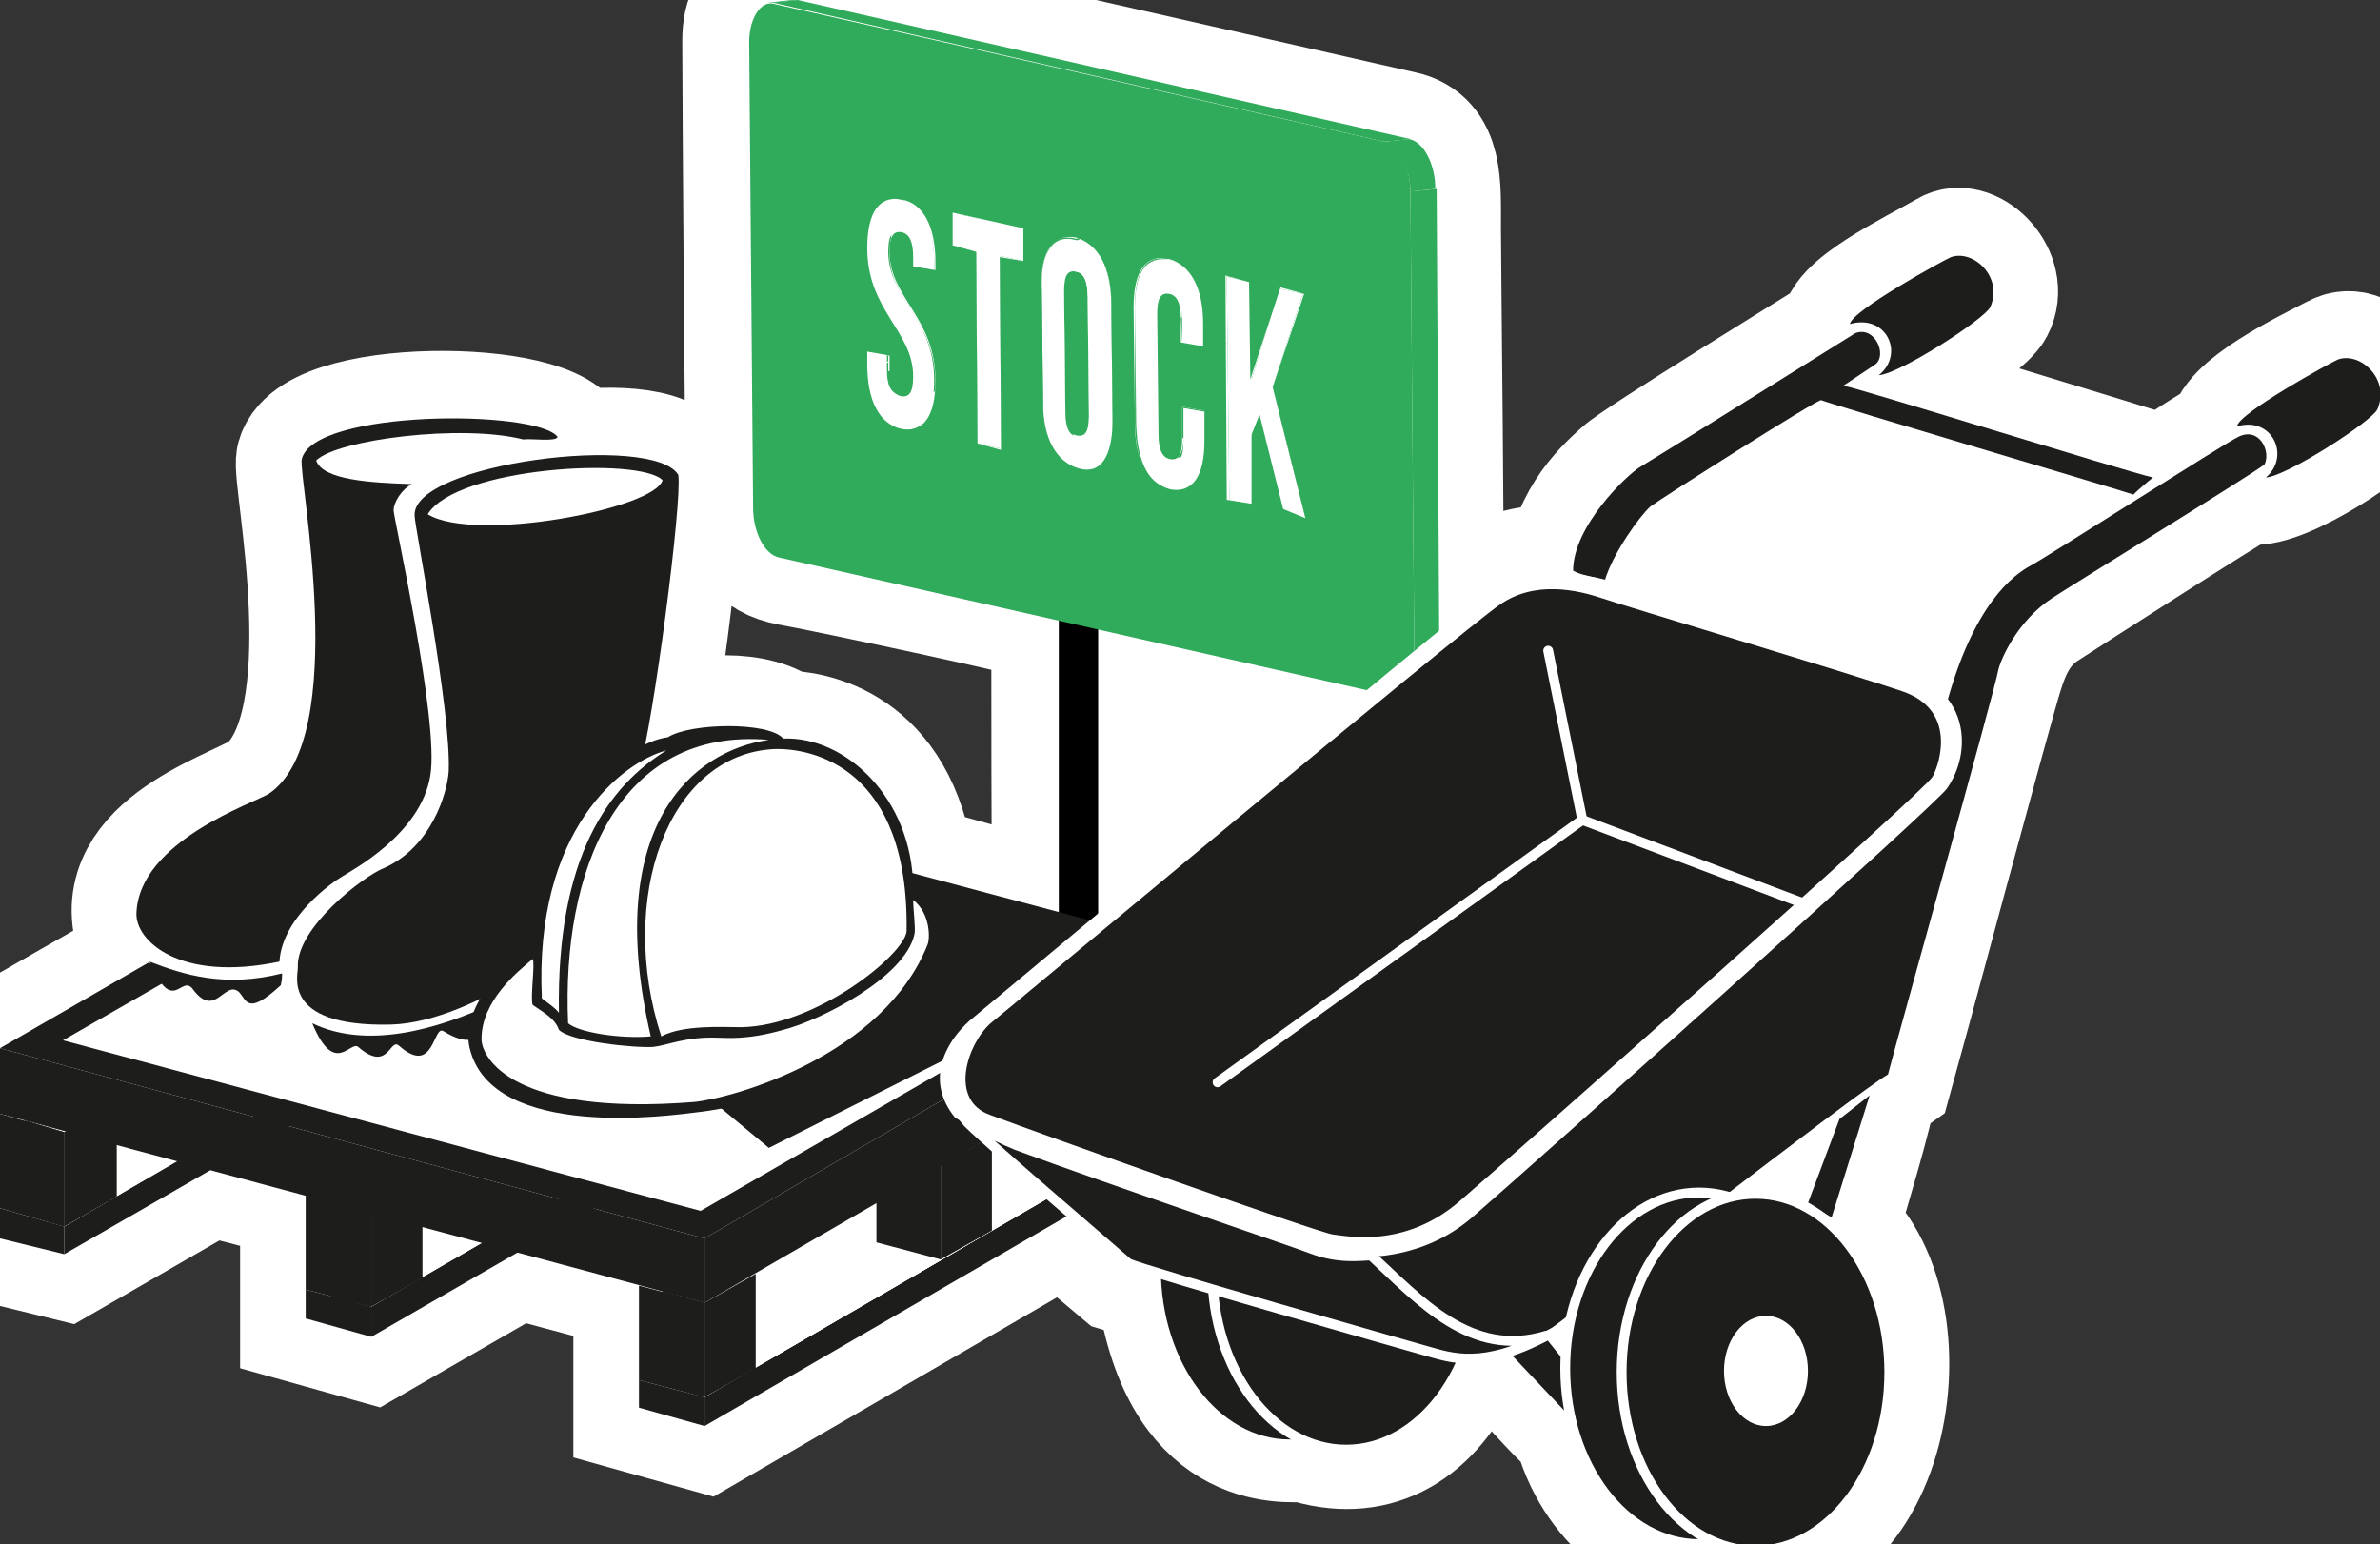
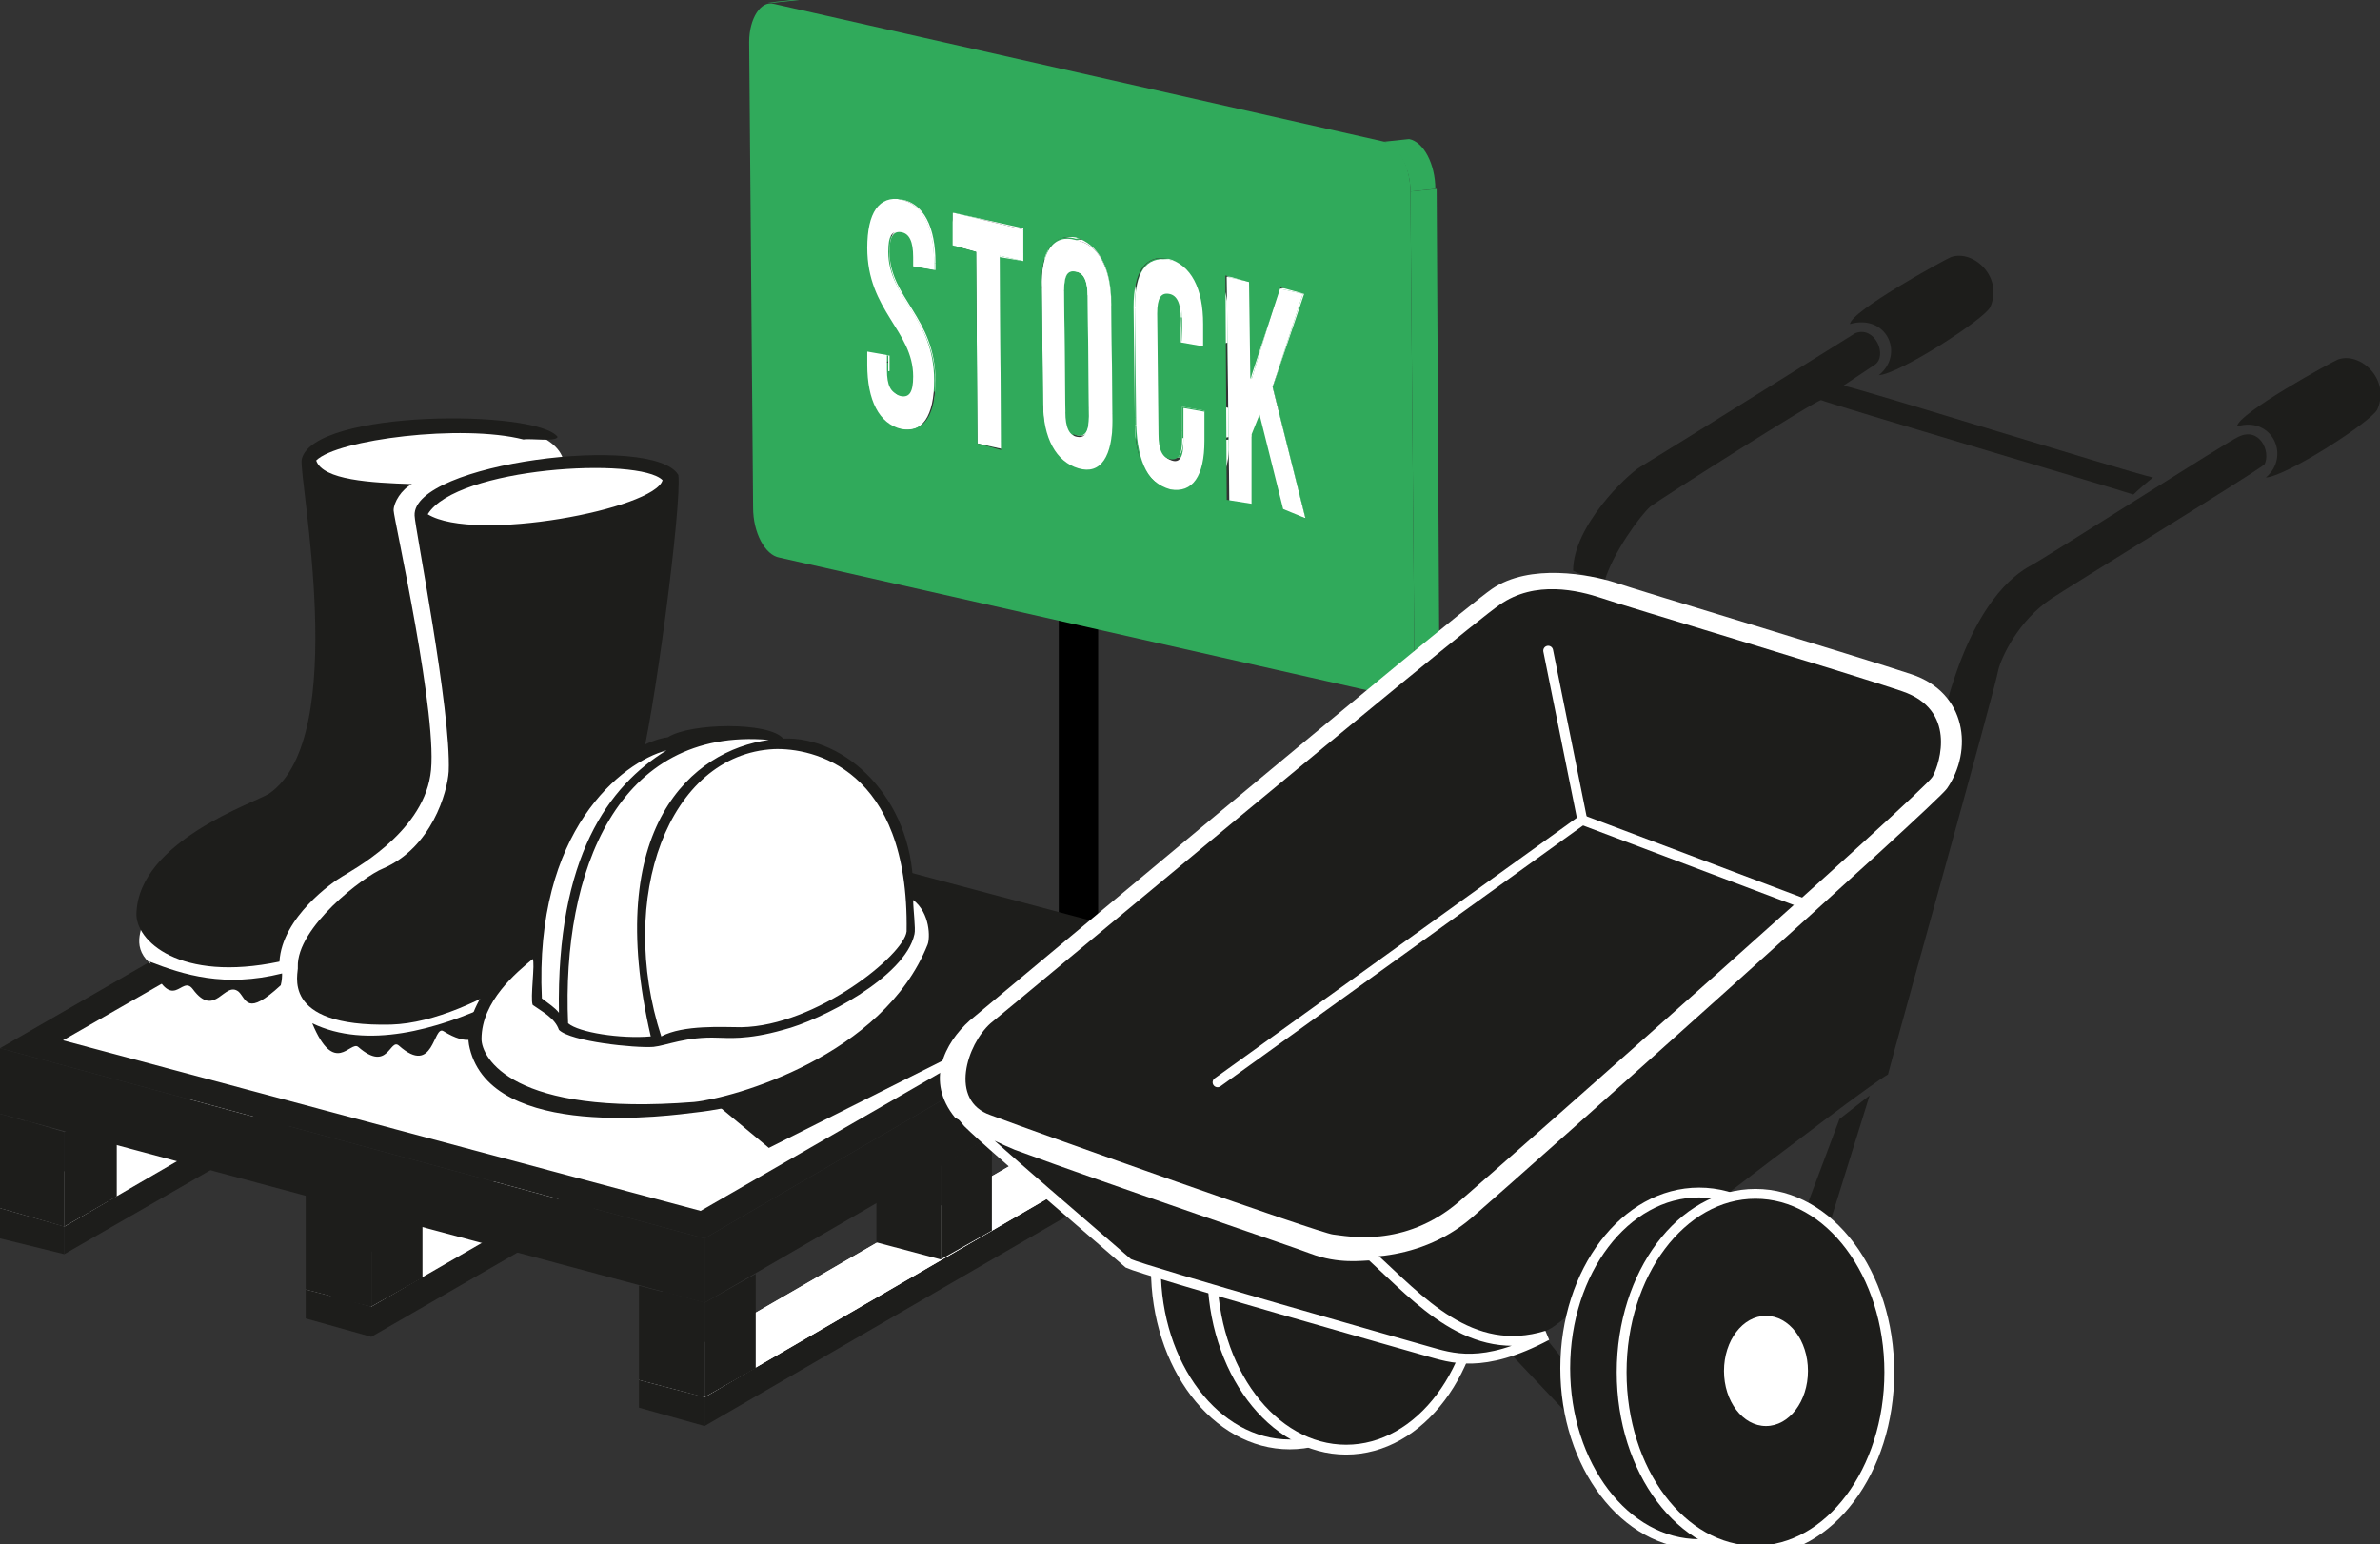
<svg xmlns="http://www.w3.org/2000/svg" version="1.1" x="0px" y="0px" viewBox="0 0 181.4 117.7" style="enable-background:new 0 0 181.4 117.7;" xml:space="preserve">
  <rect x="0" y="0" width="181.4" height="117.7" fill="#333333" stroke="none" />
  <style type="text/css">
	.st0{display:none;}
	.st1{display:inline;fill:#D10F27;}
	.st2{fill:#FFFFFF;stroke:#FFFFFF;stroke-width:10;stroke-miterlimit:10;}
	.st3{fill:none;stroke:#000000;stroke-width:3;stroke-miterlimit:10;}
	.st4{fill:#1D1D1B;}
	.st5{fill:#FFFFFF;}
	.st6{enable-background:new    ;}
	.st7{fill:#30AA5B;}
	.st8{fill:#1D1D1B;stroke:#FFFFFF;stroke-width:0.75;stroke-miterlimit:10;}
	.st9{fill:none;stroke:#FFFFFF;stroke-width:0.75;stroke-linecap:round;stroke-miterlimit:10;}
</style>
  <g id="Calque_3" class="st0">
    <rect x="-5.7" y="-6.5" class="st1" width="192.8" height="126.6" />
  </g>
  <g id="Calque_2">
-     <path class="st2" d="M43.3,34.8c0.6-3.9-19-4.3-20.3,0.2c-0.4,1.4,3.8,20.3-2.5,25.5c-1.7,1.4-11.3,3.9-9.9,10.1   c0,0.9,0,1.8,0.8,2.8C10.1,74.1,0,79.9,0,79.9v14.5l4.9,1.2L16,89.2l7.3,1.9v9.4l5,1.4l11.1-6.4l9.3,2.5v9.3l5,1.4l27.4-15.9   l4.5,3.8c0,0,2,0.6,2.9,0.9c1.7,12.9,9.4,12,11,12c5,1.6,9-0.5,11.5-5.6c1,0.1,3.1-0.1,4.5-0.3c0.6,0.7,3.3,3.8,4.8,5.1   c1.4,5.5,6,9.1,10.4,8.5c12.5,4.2,16.7-16.9,9-23.5c0.7-2.7,2.8-9.3,2.9-11c0.3-0.2,0.6-0.4,1.3-0.9c0.4-1.4,7.7-28.6,8.4-30.7   c0.5-1.6,1.3-3.6,3.3-4.9c2-1.3,14-9,15.5-9.8c1.8,1,8.9-3.6,10.1-5.2c1-1.3-0.9-4.9-3-3.8s-8.2,4-8,6.1c-2,1-4.1,2.6-5.3,3.2   c-3.3-1.1-22.7-6.9-24.3-7.5c0.7-0.5,1-0.7,1.4-1c1.3,1.6,8.9-3.6,9.6-4.9c1.1-2.1-1.5-4.7-3-3.8c-2.6,1.5-8.5,4.3-7.9,6.1   c-1.6,1-15.9,9.8-16.8,10.7c-1,0.9-3.9,3.4-4.1,7.3c-3.1-0.2-5.2-0.4-10.2,4.4c0.1-3-0.2-28.2-0.2-30.7c0-3.2,0.2-6.3-2.6-6.9   c-3.5-0.8-44.2-10-45.7-10.4c-1.5-0.3-4.1-0.5-4.1,3.1s0.2,33.6,0.3,35.5c0.1,2.3,0.4,3.6,3,4.1c2.8,0.5,19.8,4.1,20.3,4.5   c-0.1,1.5,0,21.2,0,22.2c-3-0.8-9.1-2.5-11.3-3.1c-1.3-9.3-7.6-10.2-9.8-10.2c-1.5-1.4-6.3-1.8-10.5,0.4c1.1-3.4,2.6-17.2,2.6-19.8   C51.7,34.4,46.4,34.3,43.3,34.8z" />
-   </g>
+     </g>
  <g id="Calque_1">
    <g id="Calque_1_00000178196059110036651330000017758915240467721861_">
      <g>
        <line class="st3" x1="82.2" y1="45.9" x2="82.2" y2="77.4" />
        <polygon class="st4" points="91.5,86.8 53.7,108.7 53.7,106.5 91.5,84.6    " />
        <polygon class="st5" points="86.6,83.3 48.7,105.2 53.7,106.5 91.5,84.6    " />
        <polygon class="st5" points="86.6,83.3 48.7,105.2 53.7,106.5 91.5,84.6    " />
        <polygon class="st4" points="48.7,105.2 53.7,106.5 53.7,108.7 48.7,107.3    " />
        <polygon class="st4" points="66.1,80.1 28.3,101.9 28.3,99.6 66.1,77.8    " />
        <polygon class="st5" points="61.1,76.5 23.3,98.3 28.3,99.6 66.1,77.8    " />
        <polygon class="st4" points="23.3,98.3 28.3,99.6 28.3,101.9 23.3,100.5    " />
        <polygon class="st4" points="42.8,73.8 4.9,95.6 4.9,93.5 42.8,71.5    " />
        <polygon class="st5" points="37.8,70.3 0,92.1 4.9,93.5 42.8,71.5    " />
        <polygon class="st4" points="0,92.1 4.9,93.5 4.9,95.6 0,94.4    " />
        <polygon class="st4" points="48.7,105.2 53.7,106.5 53.7,99.3 48.7,98    " />
        <polygon class="st4" points="53.7,106.5 57.6,104.3 57.6,97.1 53.7,99.3    " />
        <polygon class="st4" points="23.3,98.3 28.3,99.6 28.3,92.4 23.3,91.1    " />
        <polygon class="st4" points="28.3,99.6 32.2,97.4 32.2,90.2 28.3,92.4    " />
        <polygon class="st4" points="0,92.1 4.9,93.5 4.9,86.3 0,84.9    " />
        <polygon class="st4" points="4.9,93.5 8.9,91.2 8.9,84 4.9,86.3    " />
        <polygon class="st4" points="66.8,94.7 71.7,96 71.7,88.8 66.8,87.5    " />
        <polygon class="st4" points="71.7,96 75.6,93.8 75.6,86.6 71.7,88.8    " />
        <polygon class="st4" points="82.6,85.6 87.6,86.8 87.6,79.6 82.6,78.4    " />
        <polygon class="st4" points="87.6,86.8 91.5,84.6 91.5,77.4 87.6,79.6    " />
        <polygon class="st4" points="53.7,94.4 0,79.9 37.8,58.1 91.5,72.4    " />
        <polygon class="st5" points="53.4,92.3 4.8,79.3 30.8,64.4 58.6,87.5 82.9,75.3    " />
        <polygon class="st4" points="91.5,77.4 53.7,99.3 53.7,94.4 91.5,72.4    " />
        <polygon class="st4" points="0,84.9 53.7,99.3 53.7,94.4 0,79.9    " />
        <polygon class="st4" points="53.7,106.5 50.5,105.6 50.5,98.4 53.7,99.3    " />
        <polygon class="st4" points="28.3,99.6 25.2,98.9 25.2,91.7 28.3,92.4    " />
        <polygon class="st4" points="4.9,93.5 1.9,92.6 1.9,85.4 4.9,86.3    " />
        <g class="st6">
          <path class="st7" d="M58.5,0.2L60.4,0h0.5L59,0.2H58.5z" />
          <polygon class="st7" points="66.1,26.7 68,26.5 68,27.5 66.1,27.8     " />
          <path class="st7" d="M66.1,27.8l1.9-0.2c0,2.7,0.9,4.5,2.7,5l-1.9,0.2C67,32.3,66.1,30.5,66.1,27.8z" />
          <polygon class="st5" points="67.7,27.1 69.7,26.8 69.7,28 67.7,28.3     " />
          <polygon class="st5" points="66.1,26.7 68,26.5 69.7,26.8 67.7,27.1     " />
          <path class="st5" d="M71,30l-1.9,0.2h-0.3c-0.6-0.1-0.9-0.7-0.9-1.9l1.9-0.2c0,1.2,0.3,1.7,0.9,1.9H71z" />
          <path class="st7" d="M70.4,25.2c-0.7,0.1-1.8,0.2-1.9,0.2c-1-1.7-2.4-3.5-2.5-6.5c0.7-0.1,1.4-0.2,1.9-0.2      c-0.7,0.1-1.4,0.2-1.9,0.2c0-2.3,0.6-3.6,1.8-3.7l1.9-0.2c-1.2,0.1-1.8,1.5-1.8,3.7C68,21.7,69.4,23.4,70.4,25.2z" />
          <path class="st7" d="M71.5,28.5c0,1-0.2,1.5-0.6,1.5L69,30.2c0.3,0,0.6-0.5,0.6-1.5c0-1.2-0.5-2.3-1-3.3c0.1,0,1.2-0.1,1.9-0.2      C71.1,26.1,71.5,27.1,71.5,28.5z" />
          <path class="st5" d="M68.4,17.6l1.9-0.2c-0.3,0-0.6,0.5-0.6,1.5c0,3.5,3.5,5,3.5,9.8c0,2.3-0.6,3.6-1.8,3.7l-1.9,0.5      c1.2-0.1,1.8-1.5,1.8-3.7c0-4.8-3.5-6.3-3.5-9.8C67.8,18.1,68,17.7,68.4,17.6z" />
          <path class="st7" d="M70.8,32.4c0.3,0.1,0.6,0.1,0.8,0l-2,0.3h-0.8C69.4,32.5,70.1,32.4,70.8,32.4z" />
          <path class="st5" d="M67.8,15.1l1.9-0.2h0.8l-1.9,0.2H67.8z" />
          <polygon class="st7" points="69.6,19.5 71.5,19.3 71.5,19.9 69.6,20.3     " />
          <path class="st7" d="M70.6,17.4c0.6,0.1,0.9,0.7,0.9,1.9l-1.9,0.2c0-1.2-0.3-1.8-0.9-1.9C69.3,17.6,70,17.5,70.6,17.4      c-0.7,0.1-1.4,0.2-1.9,0.2h-0.2l1.9-0.2H70.6z" />
          <polygon class="st7" points="69.6,20.3 71.5,19.9 73.2,20.4 71.2,20.6     " />
          <polygon class="st5" points="71.2,20.1 73.2,19.8 73.2,20.4 71.2,20.6     " />
          <path class="st5" d="M68.6,15.2c1.7,0.3,2.6,2.1,2.6,4.8v0.6l-1.7-0.3v-0.7c0-1.2-0.3-1.8-0.9-1.9s-0.9,0.2-0.9,1.5      c0,3.5,3.5,5,3.5,9.8c0,2.7-0.9,4.1-2.6,3.7c-1.7-0.3-2.6-2.1-2.7-5v-1l1.7,0.3v1.2c0,1.2,0.3,1.7,0.9,1.9      c0.6,0.1,0.9-0.2,0.9-1.5c0-3.5-3.5-5-3.5-9.8C66,16.1,66.9,14.8,68.6,15.2z" />
          <path class="st5" d="M68.6,15.2l1.9-0.2c1.7,0.3,2.6,2.1,2.6,4.8l-1.9,0.3C71.2,17.4,70.3,15.5,68.6,15.2z" />
          <polygon class="st7" points="72.6,16.2 74.5,16 74.5,18.5 72.6,18.7     " />
          <polygon class="st7" points="74.5,33.8 76.5,33.6 78.2,33.9 76.3,34.2     " />
          <polygon class="st7" points="74.4,19.2 76.3,18.9 76.5,33.6 74.5,33.8     " />
          <polygon class="st7" points="72.6,18.7 74.5,18.5 76.3,18.9 74.4,19.2     " />
          <polygon class="st5" points="76.2,19.5 78.1,19.3 78.2,33.9 76.3,34.2     " />
          <polygon class="st7" points="76.2,19.5 78.1,19.3 79.9,19.7 78,19.9     " />
          <polygon class="st5" points="78,17.5 78,19.9 76.2,19.5 76.3,34.2 74.5,33.8 74.4,19.2 72.6,18.7 72.6,16.2     " />
          <polygon class="st5" points="72.6,16.2 74.5,16 79.9,17.2 78,17.5     " />
          <polygon class="st5" points="78,17.5 79.9,17.2 79.9,19.7 78,19.9     " />
          <polygon class="st7" points="79.4,22 81.3,21.6 81.4,30.5 79.4,30.9     " />
          <path class="st5" d="M84.4,33l-1.9,0.2h-0.3c-0.6-0.1-0.9-0.7-0.9-1.9l1.9-0.2c0,1.2,0.3,1.8,0.9,1.9H84.4z" />
          <path class="st7" d="M84.9,35.5L83,35.7h-0.8c-1.7-0.3-2.7-2.1-2.7-5l1.9-0.2c0,2.7,1,4.5,2.7,5C84.4,35.6,84.7,35.6,84.9,35.5z      " />
          <polygon class="st5" points="81.1,22.2 83.1,21.9 83.1,31.1 81.2,31.4     " />
          <path class="st7" d="M83.1,17.9c-1.2,0.1-1.8,1.5-1.8,3.7l-1.9,0.2c0-2.3,0.6-3.6,1.8-3.7C81.8,18.1,82.6,18,83.1,17.9z" />
          <path class="st7" d="M84.4,33l-1.9,0.2c0.3,0,0.7-0.5,0.7-1.5l1.9-0.2C85,32.5,84.7,33,84.4,33z" />
          <path class="st5" d="M81.8,20.6l1.9-0.2c-0.5,0-0.7,0.5-0.7,1.5l-1.9,0.2C81.1,21.2,81.3,20.7,81.8,20.6z" />
          <path class="st7" d="M83.7,20.4h0.2L82,20.6h-0.2C82.3,20.6,83.1,20.5,83.7,20.4z" />
          <path class="st5" d="M81.2,18.1l1.9-0.2h0.8L82,18.2C81.7,18.1,81.4,18.1,81.2,18.1z" />
          <polygon class="st7" points="82.9,22.5 84.9,22.3 84.9,31.5 83,31.8     " />
          <path class="st7" d="M82,20.7c0.6,0.1,0.9,0.7,0.9,1.9l0.1,9.1c0,1.2-0.3,1.6-0.9,1.5s-0.9-0.7-0.9-1.9l-0.1-9.2      C81.1,21,81.4,20.5,82,20.7z" />
          <path class="st7" d="M84,20.4c0.6,0.1,0.9,0.7,0.9,1.9L83,22.5c0-1.2-0.3-1.8-0.9-1.9C82.6,20.6,83.4,20.4,84,20.4z" />
          <path class="st5" d="M84.9,35.5L83,35.7c1.2-0.1,1.8-1.5,1.8-3.7l1.9-0.2C86.7,34,86.2,35.4,84.9,35.5z" />
          <polygon class="st5" points="84.7,23.1 86.6,22.9 86.7,31.8 84.8,32     " />
          <path class="st5" d="M82,18.3c1.7,0.3,2.7,2.1,2.7,5l0.1,8.9c0,2.7-0.9,4.1-2.6,3.7c-1.7-0.3-2.7-2.1-2.7-5L79.4,22      C79.3,19.2,80.3,17.8,82,18.3z M83,31.8l-0.1-9.2c0-1.2-0.3-1.8-0.9-1.9s-0.9,0.2-0.9,1.5l0.1,9.2c0,1.2,0.3,1.8,0.9,1.9      S83,33,83,31.8" />
          <path class="st5" d="M82,18.3l1.9-0.2c1.7,0.3,2.7,2.1,2.7,5l-1.9,0.2C84.7,20.4,83.7,18.6,82,18.3z" />
          <polygon class="st7" points="86.5,23.5 88.4,23.3 88.5,32.2 86.5,32.4     " />
          <path class="st5" d="M91.5,34.7l-1.9,0.2h-0.4c-0.6-0.1-0.9-0.7-0.9-1.9l1.9-0.2c0,1.2,0.3,1.7,0.9,1.9H91.5z" />
          <path class="st7" d="M91.9,37.2L90,37.4h-0.8c-1.7-0.3-2.6-2.1-2.7-5l1.9-0.2c0,2.7,0.9,4.5,2.7,5H91.9z" />
          <polygon class="st5" points="88.2,23.8 90.2,23.5 90.2,32.8 88.3,33     " />
          <path class="st7" d="M90.2,19.5c-1.2,0.1-1.8,1.5-1.8,3.7l-1.9,0.2c0-2.3,0.6-3.6,1.8-3.7C88.9,19.7,89.7,19.6,90.2,19.5z" />
          <path class="st7" d="M92.1,33.2c0,1-0.2,1.5-0.6,1.5l-1.9,0.2c0.3,0,0.6-0.5,0.6-1.5C90.7,33.3,91.5,33.2,92.1,33.2z" />
          <path class="st5" d="M88.9,22.3l1.9-0.2c-0.5,0-0.7,0.5-0.7,1.5l-1.9,0.2C88.2,22.8,88.4,22.3,88.9,22.3z" />
          <polygon class="st7" points="90.1,31 92,30.7 92.1,33.2 90.1,33.4     " />
          <path class="st5" d="M88.3,19.8l1.9-0.2H91l-1.9,0.2C88.8,19.8,88.5,19.7,88.3,19.8z" />
          <polygon class="st7" points="90,24.2 92,24 92,25.8 90.1,26     " />
          <path class="st7" d="M91.1,22.1c0.6,0.1,0.9,0.7,0.9,1.9l-1.9,0.2c0-1.2-0.3-1.8-0.9-1.9C89.8,22.2,90.5,22.1,91.1,22.1      c-0.7,0.1-1.4,0.2-1.9,0.2H89l1.9-0.2C90.9,22,91,22.1,91.1,22.1z" />
          <path class="st5" d="M91.9,37.2L90,37.4c1.2-0.1,1.8-1.5,1.8-3.7l1.9-0.2C93.7,35.7,93.2,36.9,91.9,37.2z" />
          <polygon class="st5" points="90.1,31 92,30.7 93.7,31.1 91.8,31.3     " />
          <polygon class="st5" points="91.8,31.3 93.7,31.1 93.7,33.3 91.8,33.7     " />
          <polygon class="st7" points="90.1,26 92,25.8 93.7,26.1 91.7,26.4     " />
          <polygon class="st5" points="91.7,24.8 93.7,24.4 93.7,26.1 91.7,26.4     " />
          <path class="st5" d="M89.1,19.8c1.7,0.3,2.6,2.1,2.7,5v1.7l-1.7-0.3v-1.8c0-1.2-0.3-1.8-0.9-1.9s-0.9,0.2-0.9,1.5l0.1,9.2      c0,1.2,0.3,1.7,0.9,1.9s0.9-0.2,0.9-1.5v-2.5l1.7,0.3v2.3c0,2.7-0.9,4.1-2.6,3.7s-2.6-2.1-2.7-5l-0.1-8.9      C86.5,20.8,87.3,19.5,89.1,19.8z" />
          <path class="st5" d="M89.1,19.8l1.9-0.2c1.7,0.3,2.6,2.1,2.7,5l-1.9,0.2C91.7,22,90.8,20.3,89.1,19.8z" />
          <polygon class="st7" points="93.7,38.2 95.6,38 97.4,38.3 95.4,38.5     " />
          <polygon class="st7" points="93.5,21.1 95.5,20.8 95.6,38 93.7,38.2     " />
          <polygon class="st5" points="95.4,33.3 97.3,33 97.4,38.3 95.4,38.5     " />
          <polygon class="st5" points="96,31.9 97.9,31.6 97.3,33 95.4,33.3     " />
          <polygon class="st5" points="95.3,21.5 97.2,21.2 97.3,28.6 95.4,28.9     " />
          <polygon class="st5" points="93.5,21.1 95.5,20.8 97.2,21.2 95.3,21.5     " />
          <polygon class="st7" points="96,31.9 97.9,31.6 99.7,38.9 97.7,39.1     " />
          <polygon class="st7" points="97.7,39.1 99.7,38.9 101.5,39.2 99.5,39.5     " />
          <polygon class="st5" points="97,29.5 98.9,29.2 101.5,39.2 99.5,39.5     " />
          <polygon class="st7" points="97.5,22 99.6,21.7 97.3,28.6 95.4,28.9     " />
          <polygon class="st5" points="99.3,22.4 97,29.5 99.5,39.5 97.7,39.1 96,31.9 95.4,33.3 95.4,38.5 93.7,38.2 93.5,21.1       95.3,21.5 95.4,28.9 97.5,22     " />
          <polygon class="st5" points="99.3,22.4 101.3,22.1 98.9,29.2 97,29.5     " />
          <polygon class="st5" points="97.5,22 99.6,21.7 101.3,22.1 99.3,22.4     " />
          <path class="st7" d="M108.2,52.8l-1.9,0.2c0.9-0.1,1.6-1.4,1.6-2.9l1.9-0.2C109.8,51.5,109.1,52.6,108.2,52.8z" />
-           <polygon class="st7" points="58.9,0.2 60.8,0 107.5,10.6 105.5,10.8     " />
          <polygon class="st7" points="107.5,14.6 109.5,14.4 109.7,49.9 107.8,50.1     " />
          <path class="st7" d="M105.5,10.8c1.1,0.2,2,1.9,2,3.8l0.3,35.5c0,1.8-0.9,3.2-1.9,2.9L59.4,42.5c-1.1-0.2-2-1.9-2-3.8L57.1,3.2      C57.1,1.4,58,0,59,0.3L105.5,10.8z M99.5,39.5l-2.5-10l2.4-7.1l-1.8-0.5l-2.3,7l-0.1-7.4L93.4,21l0.1,17.1l1.9,0.3v-5.3l0.6-1.5      l1.8,7.2L99.5,39.5 M84.8,32l-0.1-8.9c0-2.7-1-4.5-2.7-5c-1.7-0.3-2.7,1-2.6,3.7l0.1,8.9c0,2.7,1,4.5,2.7,5S84.8,34.8,84.8,32       M78,19.9v-2.5l-5.4-1.2v2.5l1.8,0.5l0.1,14.6l1.8,0.5l-0.1-14.7L78,19.9 M68.7,32.7c1.7,0.3,2.6-1,2.6-3.7      c0-4.8-3.5-6.3-3.5-9.8c0-1.2,0.3-1.6,0.9-1.5s0.9,0.7,0.9,1.9v0.7l1.7,0.3V20c0-2.7-0.9-4.5-2.6-4.8s-2.6,1-2.6,3.7      c0,4.8,3.5,6.3,3.5,9.8c0,1.2-0.3,1.6-0.9,1.5s-0.9-0.7-0.9-1.9v-1.2l-1.7-0.3v1C66.1,30.5,67,32.3,68.7,32.7 M91.7,26.4v-1.7      c0-2.7-0.9-4.5-2.7-5c-1.7-0.3-2.6,1-2.6,3.7l0.1,8.9c0,2.7,0.9,4.5,2.7,5c1.7,0.3,2.6-1,2.6-3.7v-2.3L90.1,31v2.5      c0,1.2-0.3,1.6-0.9,1.5s-0.9-0.7-0.9-1.9l-0.1-9.2c0-1.2,0.3-1.6,0.9-1.5s0.9,0.7,0.9,1.9v1.8L91.7,26.4" />
          <path class="st7" d="M105.5,10.8l1.9-0.2c1.1,0.2,2,1.9,2,3.8l-1.9,0.2C107.5,12.8,106.6,11.2,105.5,10.8z" />
        </g>
      </g>
    </g>
    <g id="brouette">
      <ellipse class="st8" cx="98.3" cy="96.7" rx="10.2" ry="13.4" />
      <ellipse class="st8" cx="102.6" cy="96.9" rx="10.2" ry="13.6" />
      <path class="st4" d="M119.9,43.5c0-3.4,4.1-7.3,5.1-7.9c2-1.2,15.9-9.9,16.4-10.2c1.5-0.6,2.5,1.7,1.5,2.4    c-0.6,0.4-2.4,1.6-2.4,1.6c0.9,0.1,21.4,6.5,23.6,7c-0.4,0.3-1.2,1-1.5,1.3c-0.8-0.3-22.8-6.8-23.8-7.2c-0.4,0-12.2,7.5-13,8.1    c-0.8,0.7-2.9,3.6-3.5,5.7C121.4,43.9,120.6,43.9,119.9,43.5z" />
      <polygon class="st4" points="119.3,107.6 114.1,102.1 116.7,100.6 119.9,104.6   " />
      <path class="st4" d="M148.3,53.9c2.1-7.9,5.2-10.1,6.5-10.8s14.9-9.4,15.8-9.8c1.6-0.8,2.5,1.1,2,2.1c-1,0.8-15.5,9.7-16.2,10.2    c-2.6,1.7-3.9,4.6-4.1,5.5c-0.2,1.3-7.9,28.8-8.4,30.8c-2.3,1.3-24.8,18.8-25.6,19.3c-3,1.7-6.9,2-13.8-5.6c2.5,0,8.8-4.5,9.5-5.1    s33.3-30,33.7-30.6C149,58,148.3,53.9,148.3,53.9z" />
      <path class="st4" d="M141,24.7c0.1-1,7.2-4.9,7.7-5.1c1.7-0.6,4,1.5,3,3.8c-0.4,0.9-6.9,5.1-8.5,5.2C145.2,27,143.8,23.9,141,24.7    z" />
      <path class="st4" d="M170.5,32.5c0.1-1,7.2-4.9,7.7-5.1c1.7-0.6,4,1.5,3,3.8c-0.4,0.9-6.9,5.1-8.5,5.2    C174.6,34.8,173.2,31.7,170.5,32.5z" />
      <polygon class="st4" points="140.2,85.3 137.8,91.7 139.6,92.8 142.5,83.5   " />
      <ellipse class="st8" cx="129.5" cy="104.3" rx="10.2" ry="13.4" />
      <ellipse class="st8" cx="133.8" cy="104.6" rx="10.2" ry="13.6" />
      <ellipse class="st5" cx="134.6" cy="104.5" rx="3.2" ry="4.2" />
      <path class="st8" d="M73.5,85.3c0.8,1,11.5,10.1,12.5,11c1.3,0.6,21.4,6.3,22.8,6.7c1.8,0.5,4.2,1.4,9.1-1.2    c-5.8,1.8-9.7-2.7-13.4-6.1c-0.7,0-2.4,0.3-4.5-0.5c-0.7-0.3-14.9-5.1-22.5-7.9C75.3,86.4,74,85.5,73.5,85.3z" />
      <path class="st5" d="M123.1,44.4c-1.9-0.6-6.5-1.5-9.4,0.5S74.9,77,73.9,77.8c-1.9,1.7-3.4,4.6-1.1,7.4    c1.3,0.9,27.5,10.3,28.6,10.5c1,0.1,6.4,0.9,10.8-2.9s35.4-31.5,36.2-32.7c2-2.9,1.5-7.3-2.7-8.7S124.5,44.9,123.1,44.4z" />
      <path class="st4" d="M122.1,45.6c-1.8-0.6-5.1-1.4-7.8,0.5C111.5,48,76.4,77.3,75.5,78c-1.8,1.6-3.2,5.9,0,7    c4,1.5,25.1,9,26.1,9.1s5.4,1.1,9.6-2.5s35.5-31.3,36.1-32.4s1.8-5.1-2.3-6.5S123.5,46.1,122.1,45.6z" />
      <line class="st9" x1="120.6" y1="62.5" x2="92.8" y2="82.5" />
      <line class="st9" x1="118" y1="49.6" x2="120.6" y2="62.5" />
      <line class="st9" x1="137.3" y1="68.8" x2="120.6" y2="62.5" />
    </g>
    <g id="bottes">
      <g>
        <path class="st5" d="M40.4,32.9c-1-0.4-15.2-0.6-16.5,2.1c0,1,2.7,19.5,0.5,24.1C23.8,60.4,11,67.8,11,69.7     c0,0.9-1.1,2.3,0.4,3.7c2.5,2.1,7.9,2.2,9.4,1.7c6.1,12.5,27.3-3.5,25.4-8.8c-1-2.7,4.5-28.8,4.7-29.7S46,34.7,43,35.3     C42.8,34.2,41.9,33.5,40.4,32.9z" />
        <path class="st4" d="M21.3,73.3c0.2-3.4,4.1-6.1,4.8-6.5c0.6-0.4,6-3.2,6.7-7.7C33.5,55,30,39.5,30,38.9s0.6-1.6,1.4-2     c-3.1-0.1-6.8-0.3-7.3-1.8c1.6-1.6,11.1-2.8,15.8-1.6c0.5-0.1,2.5,0.2,2.6-0.2C40.9,31.2,23.9,31.2,23,35     c-0.3,1.2,3.8,21.2-2.5,25.5c-1.1,0.7-9.9,3.6-10.1,9.1C10.3,71.7,13.7,74.9,21.3,73.3z" />
        <path class="st4" d="M11.4,73.3c1.8,4.2,2.4,0.9,3.3,2.1c1.7,2.3,2.4-0.7,3.5,0.2c0.6,0.6,0.6,1.9,3.2-0.5     c0.1-0.4,0.1-0.7,0.1-0.9C17.1,75.3,14,74.3,11.4,73.3z" />
        <path class="st4" d="M29.8,78.1c6.7-0.2,14.9-7.3,15.8-7.5c2.3,0,4.8-1.9,4.6-4c-0.1-1.4-1.9-6.7-1.5-7.8     c1.1-3.7,3.3-20.5,3-22.6c-1.9-3.2-20.3-0.9-20.1,3.1c0,0.8,2.8,14.9,2.6,19.5c-0.1,1.6-1.3,5.8-5,7.4c-1.5,0.6-6.6,4.5-6.5,7.5     C22.8,74.1,21.2,78.3,29.8,78.1z M32.6,39.2c2.2-3.6,16.1-4.4,17.9-2.6C49.9,38.8,36.2,41.4,32.6,39.2z" />
        <path class="st4" d="M45.5,71.7C45.2,72,32.1,82,23.8,78c1.7,4.1,2.9,1.3,3.5,1.8c2.3,2,2.4-0.7,3.1-0.1c2.7,2.4,2.6-1.6,3.4-1.1     c3.7,2.3,3.2-2.1,4-1.7c3.6,2,2.3-2.8,4-1.6c0.9,0.6,1.9,0.3,1.8-1.4c0.6-0.4,1.6-1,1.8-1c0,0.4,0,2.1,0.1,2.3     c3-0.6,4.9-2.4,5.1-3c0.2-0.6,0-3.6,0-3.6C50,69.8,47.7,71.2,45.5,71.7z" />
      </g>
    </g>
    <g id="casque">
      <g>
        <path class="st5" d="M59.4,56.7c-1.3-1.6-7.2-1-8.4,0c-8.1,1.8-10.4,13.2-9.9,15.4c-4.6,3.2-5.7,7.8-4.2,9.2     c9.8,8.5,30.6,0.6,33.7-7.5c0.9-2.2,1.3-4-1.2-5.8C68.3,56.5,59.6,56.7,59.4,56.7z" />
        <path class="st4" d="M69.6,67.6c-0.1-6.8-5.2-11.5-9.9-11.3c-1.1-1.3-7.1-1.2-8.8-0.1c-3.3,0.4-10.1,6-10.3,15.5     c-2.5,1.9-5.5,5.4-4.8,8.2C37.5,87,51.3,85,53,84.8c11.7-1.3,18.2-9.6,18.6-12.8C72,69,70.3,68,69.6,67.6z M59,57.1     C61.9,57,69.3,58.5,69.1,71c-0.2,1.8-6.9,7.2-12.6,7.3c-1.4,0-4.4-0.2-6.1,0.7C47,68.5,50.9,57.5,59,57.1z M49.6,79     c-2.3,0.2-5.5-0.3-6.3-1c-0.5-11.6,3.8-22.6,15.3-21.6C52.8,57.2,45.9,63,49.6,79z M50.8,57.2c-4.4,2.7-8.4,8.1-8.2,20     c-0.3-0.4-0.8-0.7-1.3-1.1C40.7,63.3,47.4,58.1,50.8,57.2z M52.9,84c-13.9,1.1-16.2-3.4-16.2-4.8c0-2.9,2.7-5.1,3.9-6.1     c0.2,0.3-0.2,3,0,3.5c0.7,0.5,1.7,1,2,1.9c0.9,0.9,5.8,1.4,7.2,1.3c1-0.1,2.5-0.8,4.9-0.7c0.7,0,2.2,0.2,5-0.6     c2.8-0.7,9.3-4,10-7.3c0.1-0.4-0.1-1.9-0.1-2.6c1.3,1,1.3,2.9,1.1,3.4C67.3,80.5,55.9,83.7,52.9,84z" />
      </g>
    </g>
  </g>
</svg>